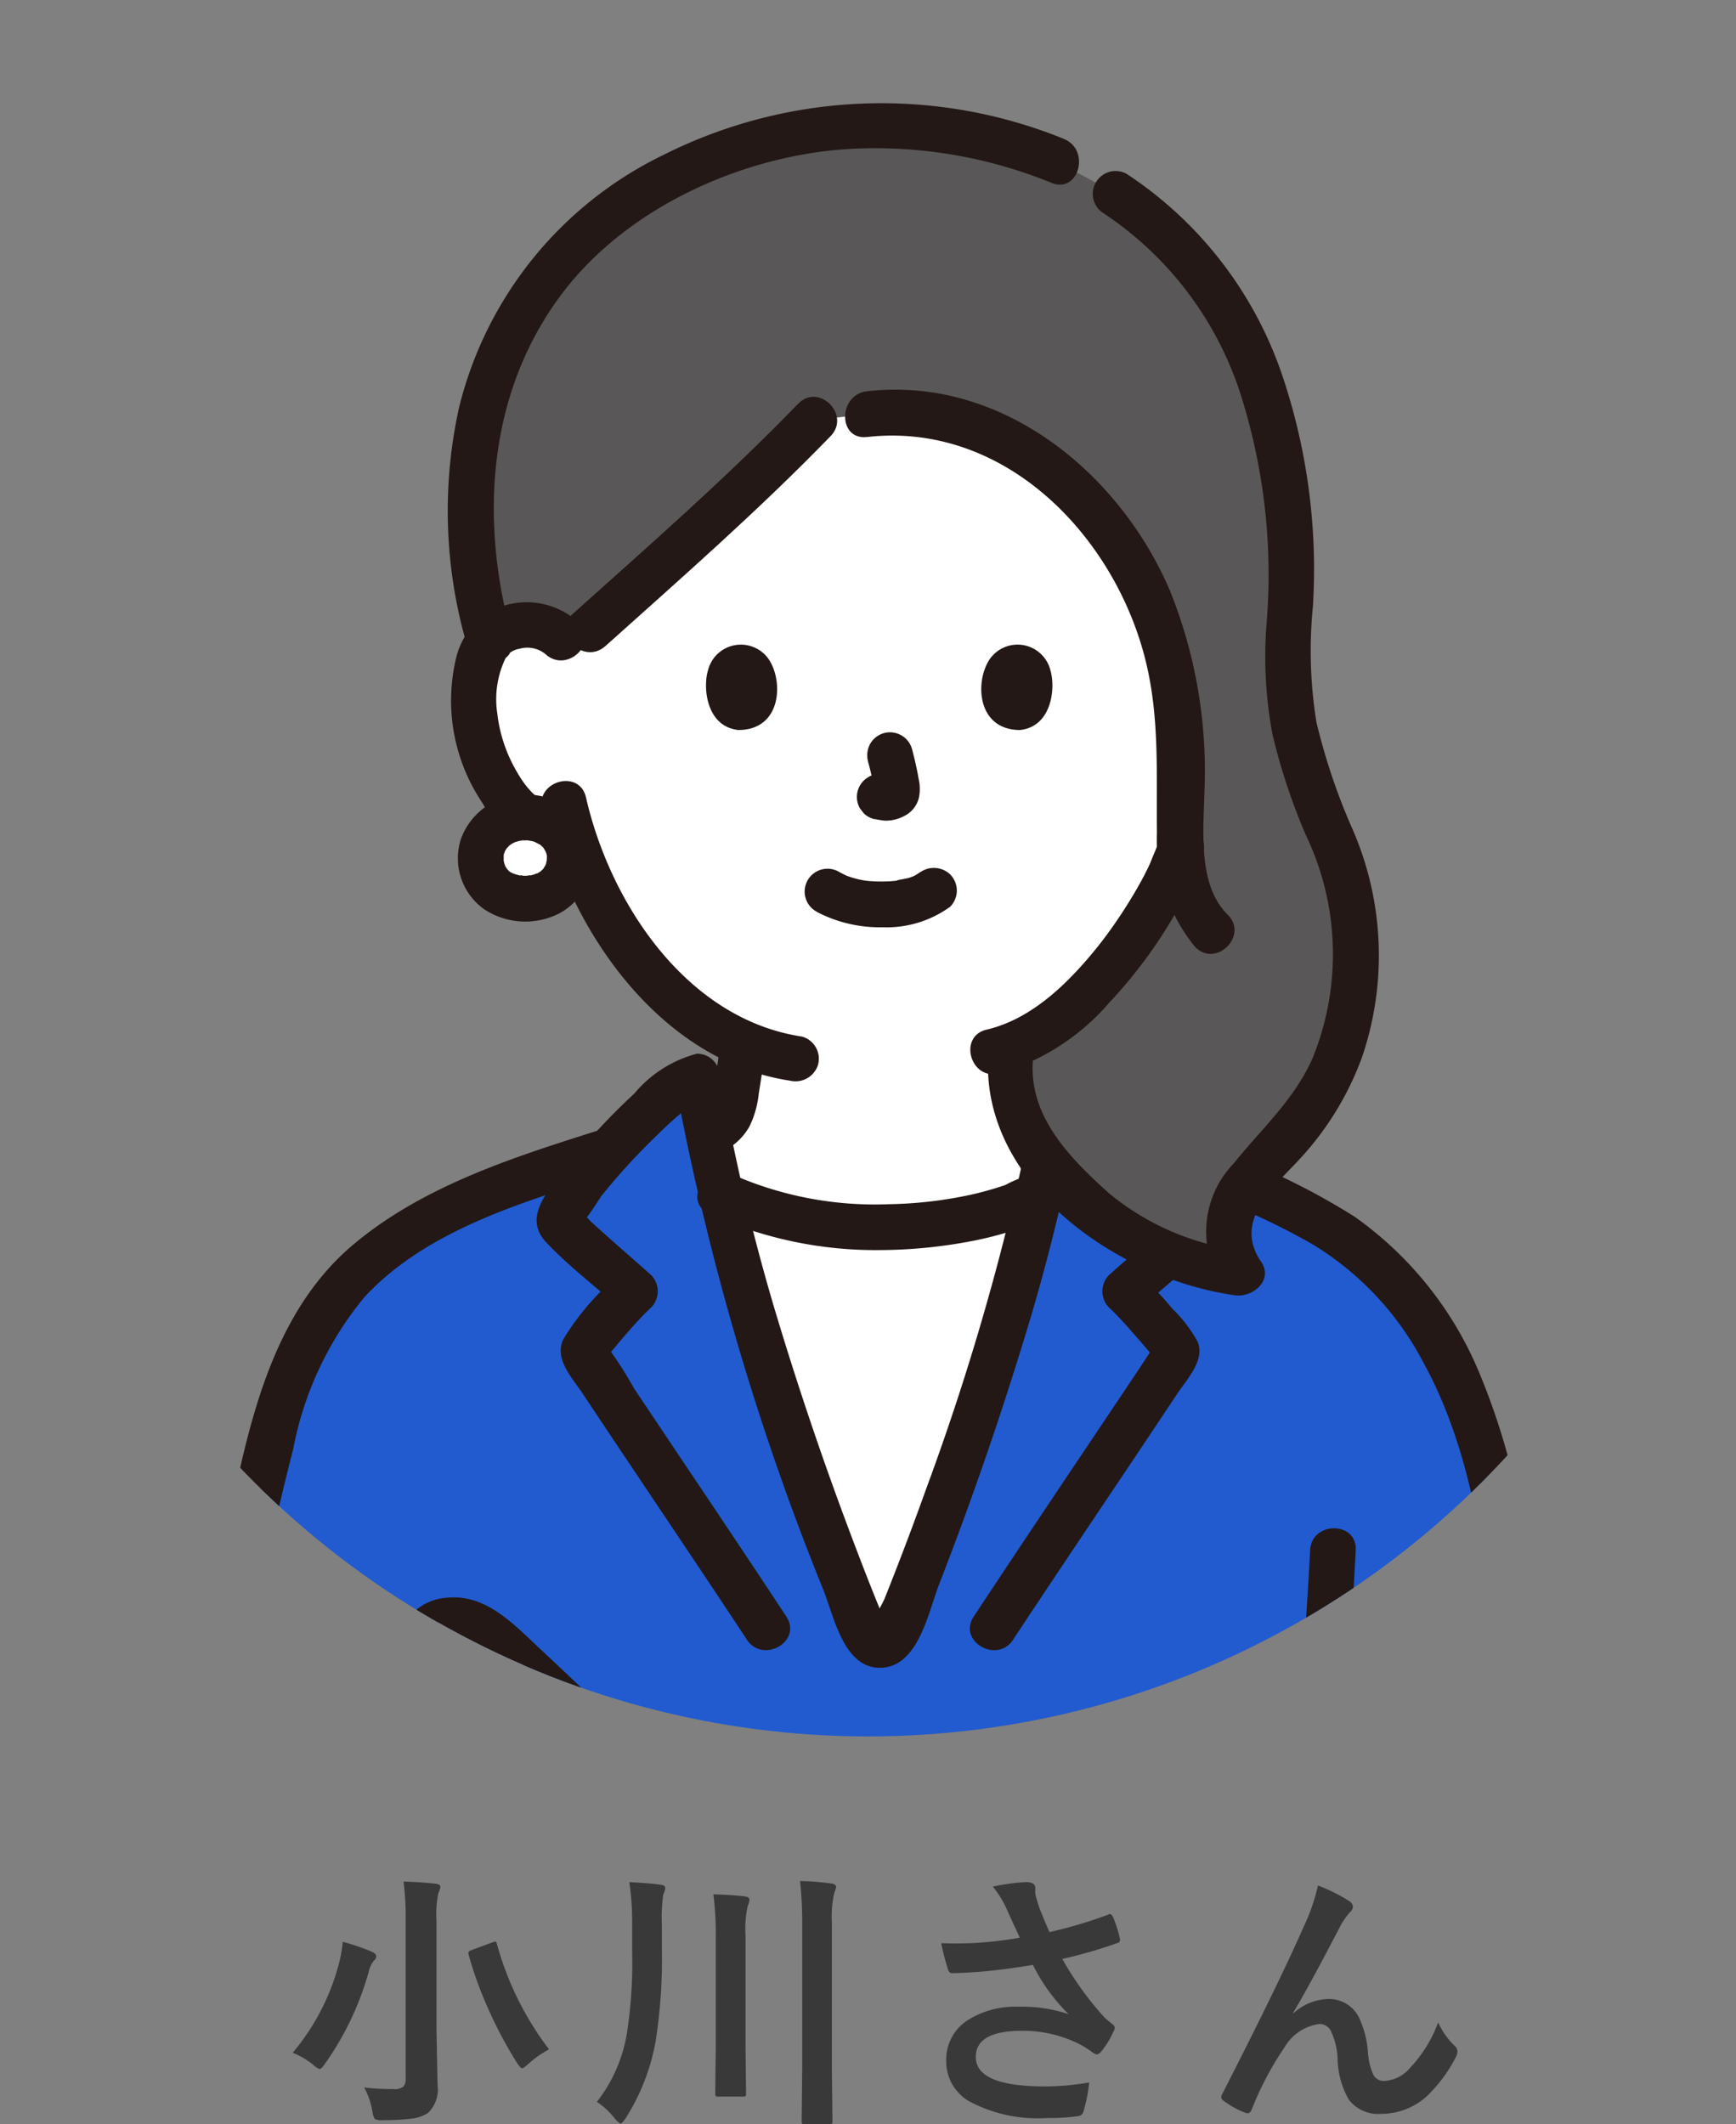
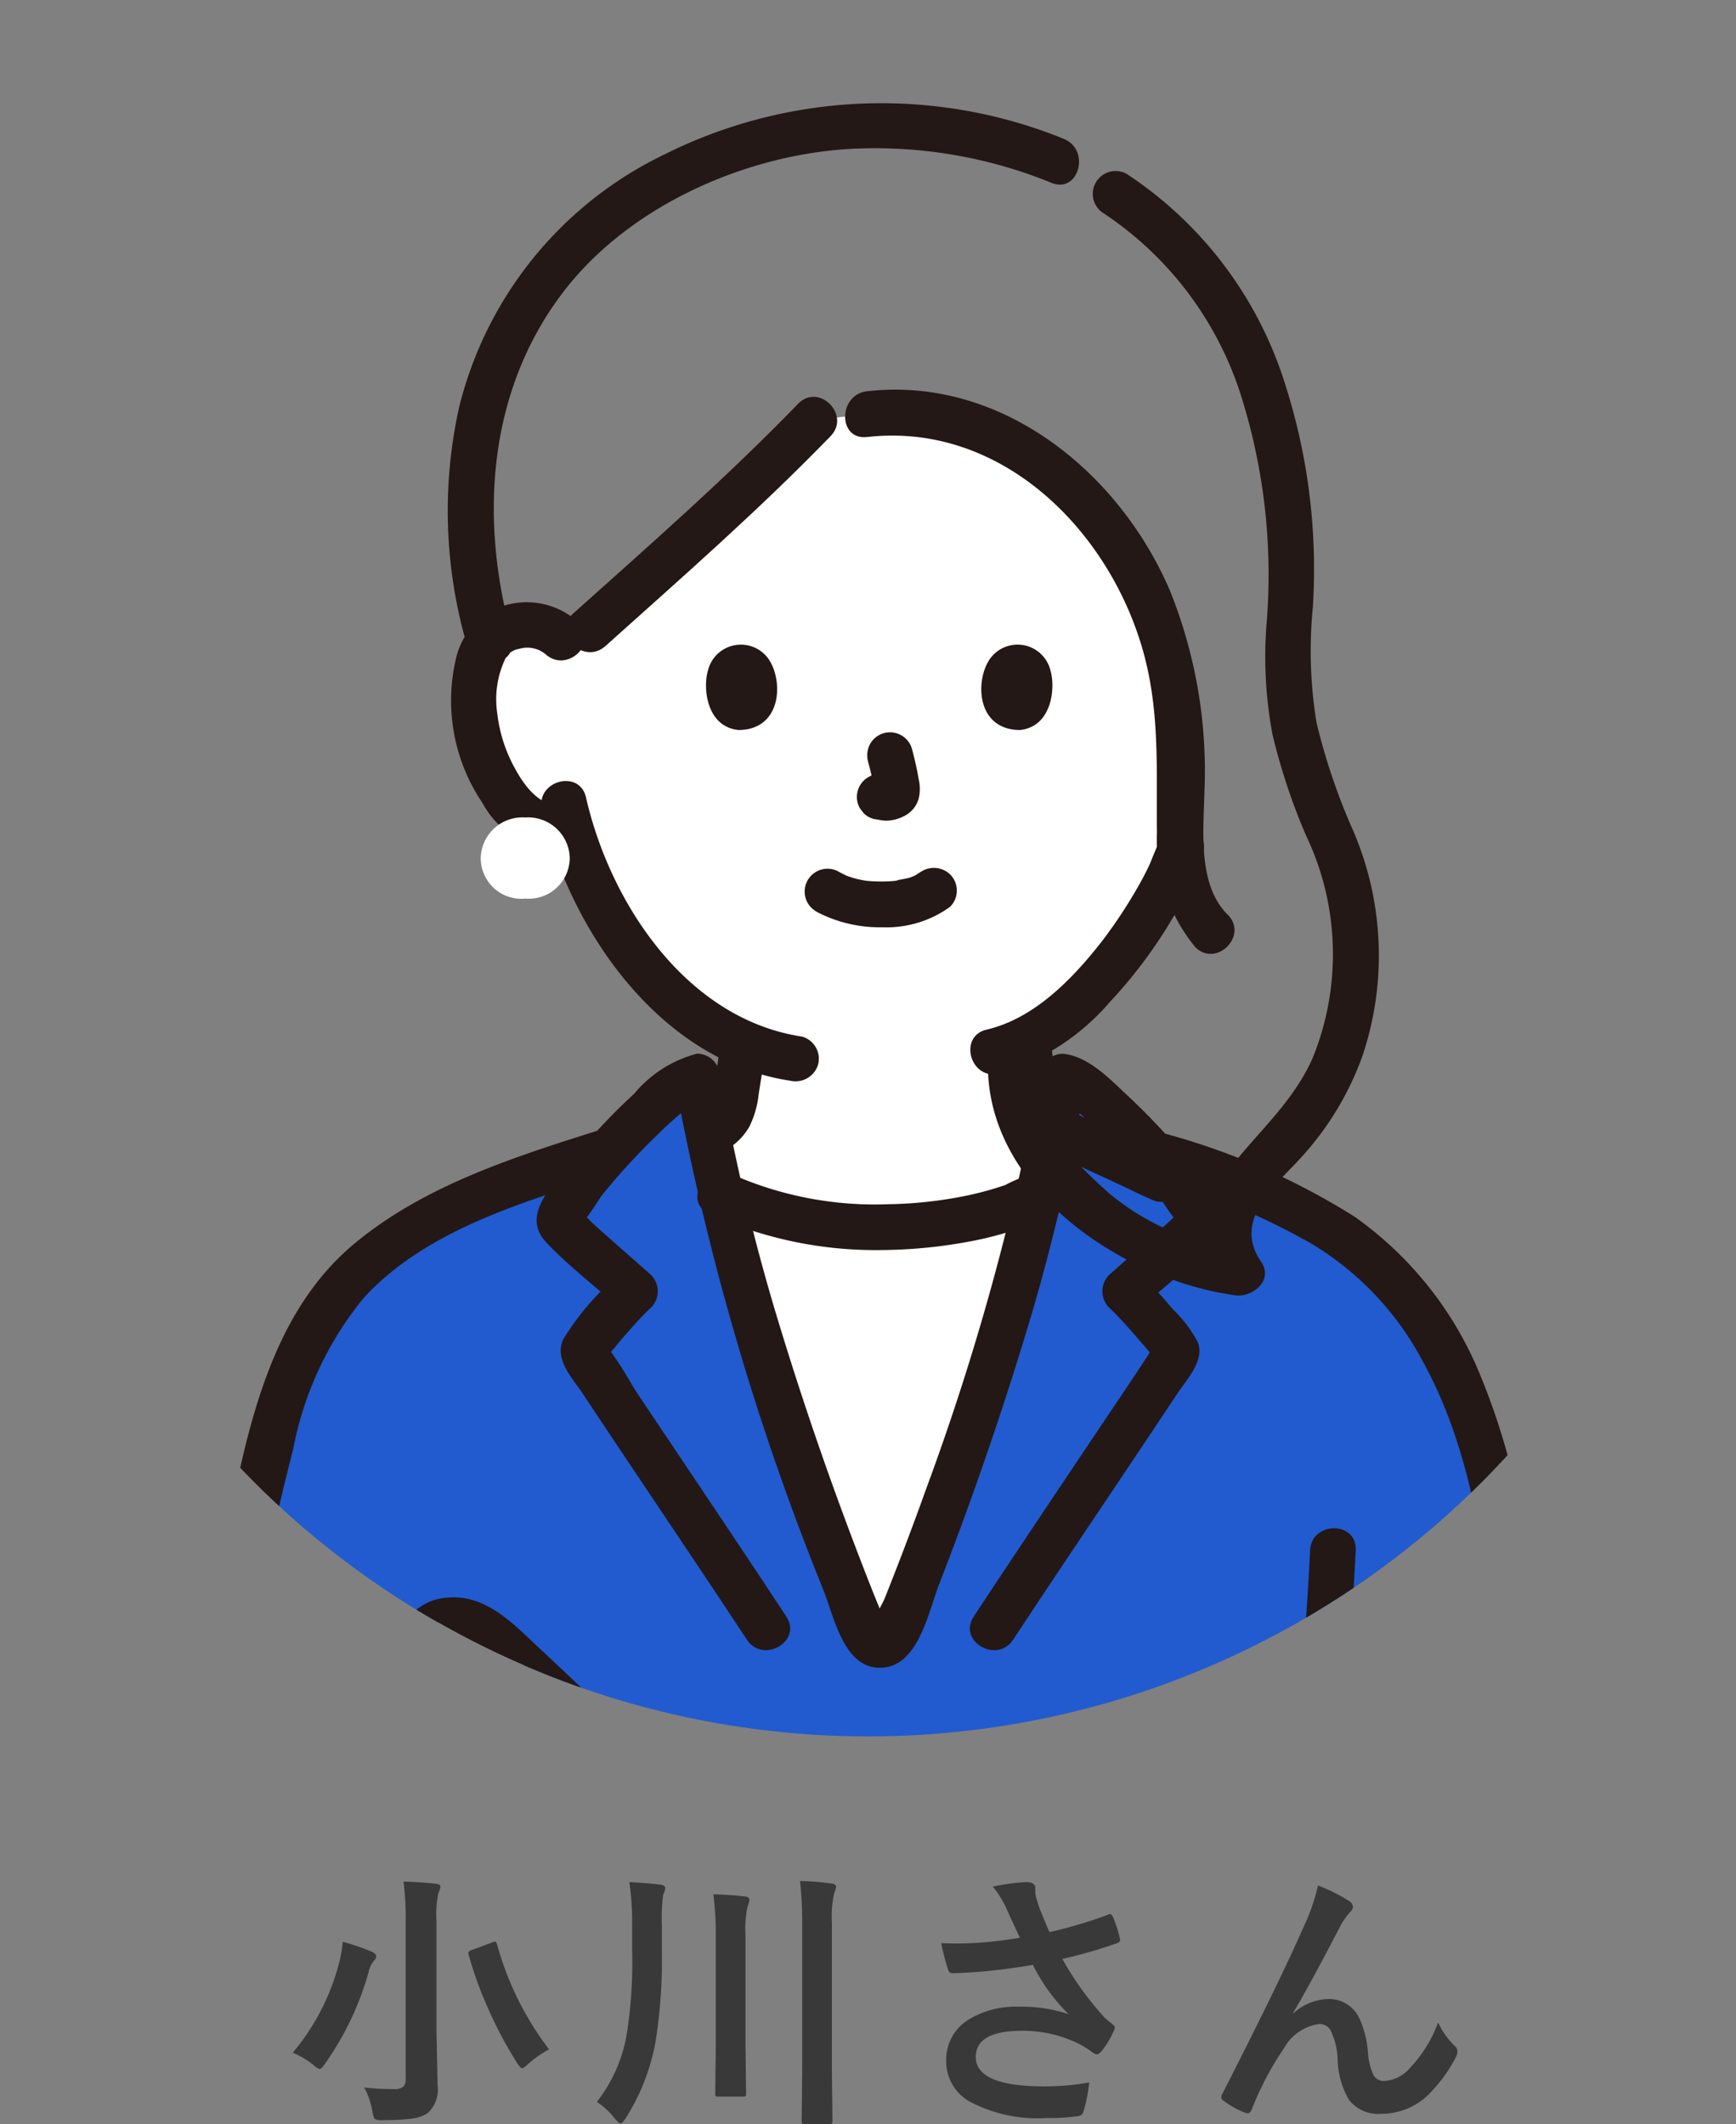
<svg xmlns="http://www.w3.org/2000/svg" width="75" height="91.745" viewBox="0 0 75 91.745">
  <rect x="0" y="0" width="75" height="91.745" fill="#808080" stroke="none" />
  <defs>
    <clipPath id="clip-path">
      <circle id="楕円形_45" data-name="楕円形 45" cx="37.5" cy="37.5" r="37.5" transform="translate(356 8651.69)" fill="#fff" stroke="#707070" stroke-width="1" />
    </clipPath>
    <clipPath id="clip-path-2">
      <rect id="長方形_782" data-name="長方形 782" width="58.722" height="205.729" fill="none" />
    </clipPath>
  </defs>
  <g id="ogawa" transform="translate(-203 -8762.999)">
    <path id="パス_29845" data-name="パス 29845" d="M-22.267-.838A10.61,10.61,0,0,0-21-.768a.611.611,0,0,0,.422-.105.492.492,0,0,0,.105-.363V-8.016a12.465,12.465,0,0,0-.094-1.717q.744.023,1.389.094.205.023.205.135a.816.816,0,0,1-.088.264,4.532,4.532,0,0,0-.082,1.2v4.717l.047,2.385A1.4,1.4,0,0,1-19.525.275a1.736,1.736,0,0,1-.709.234,9.973,9.973,0,0,1-1.23.064A.631.631,0,0,1-21.81.521a.814.814,0,0,1-.1-.316A3.254,3.254,0,0,0-22.267-.838Zm-3.088-1.5a9.865,9.865,0,0,0,1.969-3.744,5.52,5.52,0,0,0,.193-1.049,9.747,9.747,0,0,1,1.242.422q.205.094.205.193a.239.239,0,0,1-.094.193,1.149,1.149,0,0,0-.229.48A12.835,12.835,0,0,1-23.96-1.863q-.158.229-.229.229a.694.694,0,0,1-.264-.17A3.3,3.3,0,0,0-25.355-2.338Zm11.074-.146a4.452,4.452,0,0,0-.9.633q-.2.182-.264.182t-.217-.229a17.935,17.935,0,0,1-1.26-2.373,16.488,16.488,0,0,1-.832-2.3.494.494,0,0,1-.012-.088q0-.07.182-.129l.838-.311a.594.594,0,0,1,.141-.041q.047,0,.076.111A13.316,13.316,0,0,0-14.28-2.484Zm2.067,2.268A6.5,6.5,0,0,0-10.918-3.17a19.722,19.722,0,0,0,.229-3.516v-1.2a11.829,11.829,0,0,0-.123-1.822q.9.047,1.336.111.217.018.217.152a.913.913,0,0,1-.088.275,7.092,7.092,0,0,0-.059,1.3V-6.8a22.58,22.58,0,0,1-.275,4,9.239,9.239,0,0,1-1.295,3.3q-.146.217-.217.217-.053,0-.24-.205A3.237,3.237,0,0,0-12.213-.217Zm8.777-9.539a11.215,11.215,0,0,1,1.342.105q.217.023.217.158a1.568,1.568,0,0,1-.082.264,4.521,4.521,0,0,0-.1,1.271v6.352L-2.036.609q0,.1-.023.117a.2.2,0,0,1-.105.018H-3.237q-.094,0-.111-.023A.219.219,0,0,1-3.366.609l.023-2.2V-7.922A16.163,16.163,0,0,0-3.436-9.756Zm-3.744.574q.8.023,1.342.088.217.018.217.152a1.22,1.22,0,0,1-.082.293A4.607,4.607,0,0,0-5.791-7.4v4.822l.023,1.992q0,.1-.023.12a.223.223,0,0,1-.123.021H-6.969q-.094,0-.111-.023A.236.236,0,0,1-7.1-.586l.023-1.992V-7.365A13.388,13.388,0,0,0-7.18-9.182ZM6.061-7.307q-.4-.855-.568-1.236a4.555,4.555,0,0,0-.6-.973,9.518,9.518,0,0,1,1.424-.193q.41,0,.41.252v.17a.638.638,0,0,0,.018.164,5.96,5.96,0,0,0,.188.6q.293.732.41.973a19.723,19.723,0,0,0,2.508-.744.27.27,0,0,1,.105-.035q.059,0,.123.117a5.169,5.169,0,0,1,.3.926.263.263,0,0,1,.012.07.134.134,0,0,1-.105.135,20.755,20.755,0,0,1-2.391.691A13.753,13.753,0,0,0,9.729-3.85q.1.094.316.264.117.1.117.152a.414.414,0,0,1-.07.205,3.567,3.567,0,0,1-.469.779q-.135.182-.24.182a.4.4,0,0,1-.193-.094A5.153,5.153,0,0,0,8.7-2.678a5.43,5.43,0,0,0-2.543-.609q-2,0-2,1.131,0,1.271,2.977,1.271a11.152,11.152,0,0,0,1.922-.17A6.788,6.788,0,0,1,8.8.229.261.261,0,0,1,8.569.4,8.668,8.668,0,0,1,7.233.48,6.269,6.269,0,0,1,3.852-.252,1.992,1.992,0,0,1,2.879-2a2.018,2.018,0,0,1,.949-1.758,3.874,3.874,0,0,1,2.2-.568,6.273,6.273,0,0,1,2.139.322A7.939,7.939,0,0,1,6.623-6.135q-1.172.205-2.314.3-.814.059-1.178.059-.141,0-.193-.217a10.614,10.614,0,0,1-.275-1.078q.363.012.65.012.428,0,.85-.023A17.143,17.143,0,0,0,6.061-7.307ZM18.939-9.562a7.147,7.147,0,0,1,1.342.668.321.321,0,0,1,.17.252.355.355,0,0,1-.135.24,3.291,3.291,0,0,0-.369.516q-1.465,2.813-2.08,3.82l.012.023a2.317,2.317,0,0,1,1.465-.615,1.442,1.442,0,0,1,1.365.791,4.206,4.206,0,0,1,.387,1.477,2.882,2.882,0,0,0,.234,1,.506.506,0,0,0,.463.27,1.558,1.558,0,0,0,1.131-.574A5.631,5.631,0,0,0,24.13-3.65a3.317,3.317,0,0,0,.7,1,.335.335,0,0,1,.135.252.452.452,0,0,1-.047.205A6.236,6.236,0,0,1,23.884-.709,2.923,2.923,0,0,1,21.675.3a1.6,1.6,0,0,1-1.4-.609,3.674,3.674,0,0,1-.486-1.723,3.07,3.07,0,0,0-.3-1.266A.546.546,0,0,0,19-3.58a2.055,2.055,0,0,0-1.512,1.02A13.362,13.362,0,0,0,16.079.111q-.07.164-.17.164a.386.386,0,0,1-.117-.023,3.827,3.827,0,0,1-.926-.516.193.193,0,0,1-.105-.152.352.352,0,0,1,.059-.17q2.449-4.793,3.516-7.225A8.338,8.338,0,0,0,18.939-9.562Z" transform="translate(241 8854)" fill="#393939" />
    <g id="マスクグループ_897" data-name="マスクグループ 897" transform="translate(-153 111.309)" clip-path="url(#clip-path)">
      <g id="グループ_1463" data-name="グループ 1463" transform="translate(364.139 8656.15)">
        <g id="グループ_1164" data-name="グループ 1164" clip-path="url(#clip-path-2)">
          <path id="パス_8978" data-name="パス 8978" d="M30.6,17.519c-2.548,2.636-5.33,5.128-8.11,7.62q-.766.686-1.532,1.372l-.092.081-1.175.356a2.139,2.139,0,0,0-1.549-.567,1.987,1.987,0,0,0-1.786.992,5.945,5.945,0,0,0-.174,4.193,6.464,6.464,0,0,0,1.9,3.082,2.316,2.316,0,0,0,1.971.5,16.306,16.306,0,0,0,3.092,5.834,12.062,12.062,0,0,0,4.368,3.486c-.047.544-.123,1.061-.219,1.622-.168.928-.122,1.758-1.3,2.255.154.771.343,1.668.561,2.625a16.172,16.172,0,0,0,6.79,1.427,16.592,16.592,0,0,0,6.949-1.358c.113-.492.217-.97.311-1.422-.168-.21-.333-.434-.493-.676a6.39,6.39,0,0,1-.98-4.382c3.566-1.4,6.466-6.361,6.961-7.708a7.833,7.833,0,0,0,.343-.856c-.047-.432-.055-.719-.055-.719.3-4.517-.141-8.811-2.793-12.628-2.425-3.49-6.361-5.933-10.722-5.368Z" transform="translate(-3.553 -3.846)" fill="#fff" />
          <path id="パス_8979" data-name="パス 8979" d="M22.725,59.043c.43-.151.847-.366,1.261-.556q.951-.436,1.9-.877.745-.346,1.491-.691c.051-.023.1-.046.154-.071s.133-.058-.081.033c-.253.108-.033.017.032-.009.125-.05.25-.1.371-.159a2.672,2.672,0,0,0,1.189-1.1,4.218,4.218,0,0,0,.4-1.407c.112-.723.235-1.441.3-2.17a.991.991,0,0,0-.987-.987,1.012,1.012,0,0,0-.987.987,18.428,18.428,0,0,1-.439,2.608c-.03.122.1-.154.02-.057a.931.931,0,0,0-.065.115c-.11.195.089-.065-.033.044a1.07,1.07,0,0,0-.1.1c.106-.124.078-.05.013-.012-.048.029-.095.061-.144.089-.018.01-.224.113-.135.074s-.072.026-.072.026l-.239.1-.032.014-.148.068c-1.058.486-2.112.98-3.171,1.466q-.411.19-.824.376l-.262.117c-.22.1.247-.092.065-.029a.987.987,0,1,0,.525,1.9" transform="translate(-4.802 -11.419)" fill="#231815" />
          <path id="パス_8980" data-name="パス 8980" d="M39.187,74.4c1.021-2.8,2.059-5.915,3-9.058.449-1.505.85-3.109,1.187-4.575a16.634,16.634,0,0,1-6.95,1.355,16.333,16.333,0,0,1-6.791-1.418c.339,1.484.745,3.112,1.2,4.638A149.8,149.8,0,0,0,35.917,79.78a.638.638,0,0,0,1.176,0c.661-1.574,1.373-3.4,2.094-5.378" transform="translate(-6.627 -13.578)" fill="#fff" />
          <path id="パス_8981" data-name="パス 8981" d="M26.15,254.227c1.4-.973,2.629-1.827,3.025-2.074,2.537-1.584,2.254-3.741,2.2-5.219-.021-.567-.082-1.781-.195-2.88-.353.422-.7.856-.7.856a47.082,47.082,0,0,1-6.666,5.44,5.351,5.351,0,0,1-4.757.633c-1.465-.533-2.768-1.61-2.581-3.4,0,0,.064-.623.13-1.247l-.24.246c-1.646,1.687-3.457,3.347-5.1,4.985a5.669,5.669,0,0,0-1.87,4.028,3.454,3.454,0,0,0,1.637,2.584A6.636,6.636,0,0,0,14,259.222a11.236,11.236,0,0,0,7-1.436c.384-.221,2.969-2.036,5.156-3.559" transform="translate(-2.1 -54.588)" fill="#595757" />
          <path id="パス_8982" data-name="パス 8982" d="M34.97,200.7H33.882c-3.337.071-8.353.13-11.959.128.6,9.767,1.2,19.27,1.4,27.875a7.059,7.059,0,0,1-1.347,3.868,28.554,28.554,0,0,1-3.342,4.041c-.064.623-.13,1.248-.13,1.248-.186,1.792,1.117,2.869,2.581,3.4a5.352,5.352,0,0,0,4.757-.633,47.073,47.073,0,0,0,6.665-5.441s.26-.321.558-.679H34.81l.642.679a47.119,47.119,0,0,0,6.665,5.441,5.352,5.352,0,0,0,4.757.633c1.465-.533,2.767-1.61,2.581-3.4,0,0-.064-.623-.13-1.247a28.7,28.7,0,0,1-3.342-4.042,7.052,7.052,0,0,1-1.346-3.868c.2-8.678.81-18.27,1.414-28.124-3.627.1-6.962.118-11.082.121" transform="translate(-4.135 -44.863)" fill="#fff" />
          <path id="パス_8983" data-name="パス 8983" d="M44.393,254.277c-1.4-.973-2.63-1.827-3.025-2.074-2.538-1.584-2.254-3.741-2.2-5.219a26.729,26.729,0,0,1,.258-2.7l.642.68a47.113,47.113,0,0,0,6.665,5.44,5.352,5.352,0,0,0,4.757.633c1.464-.533,2.768-1.61,2.581-3.4,0,0-.064-.623-.13-1.247l.24.246c1.645,1.687,3.456,3.347,5.1,4.985a5.67,5.67,0,0,1,1.871,4.028,3.458,3.458,0,0,1-1.637,2.584,6.639,6.639,0,0,1-2.973,1.047,11.239,11.239,0,0,1-7-1.436c-.384-.221-2.969-2.036-5.156-3.559" transform="translate(-8.753 -54.639)" fill="#595757" />
          <path id="パス_8984" data-name="パス 8984" d="M44.595,253.145c-.884-.616-1.765-1.239-2.661-1.837a4.391,4.391,0,0,1-1.846-1.872c-.616-1.486-.222-3.65,0-5.175l-1.65.436a38.99,38.99,0,0,0,3.577,3.327,20.149,20.149,0,0,0,5.278,3.618,6.228,6.228,0,0,0,5.663-.686c1.768-1.23,1.886-2.884,1.682-4.853l-1.685.7c1.84,1.886,3.9,3.6,5.654,5.562a4.008,4.008,0,0,1,1.222,3.3c-.317,1.25-1.765,1.931-2.9,2.206-4.871,1.184-8.644-2.153-12.333-4.725-1.044-.728-2.032.982-1,1.7A39.793,39.793,0,0,0,49.935,259a11.165,11.165,0,0,0,8.959.266,5.235,5.235,0,0,0,2.747-2.81,5.126,5.126,0,0,0-.669-4.19,17.248,17.248,0,0,0-3.06-3.358c-1.2-1.156-2.4-2.31-3.567-3.5-.554-.568-1.775-.179-1.685.7a5.948,5.948,0,0,1,.082,2.074,2.517,2.517,0,0,1-1.449,1.466,4.683,4.683,0,0,1-4.851-.71A41.316,41.316,0,0,1,39.83,243.3a.994.994,0,0,0-1.65.436c-.286,2.009-.71,4.491.092,6.437.9,2.189,3.479,3.388,5.327,4.675,1.044.727,2.032-.982,1-1.7" transform="translate(-8.457 -54.358)" fill="#231815" />
          <path id="パス_8985" data-name="パス 8985" d="M52.585,194.641c-.387,6.452-.807,12.9-1.15,19.356-.16,3.021-.3,6.044-.41,9.068-.091,2.543-.406,5.04.717,7.408a17.241,17.241,0,0,0,2.633,3.65c1.189,1.377,2.488,2.653,3.795,3.917.913.883,2.31-.51,1.4-1.4a57.592,57.592,0,0,1-4.021-4.182,10.845,10.845,0,0,1-2.517-4.208,16.84,16.84,0,0,1-.054-4.5q.094-2.808.227-5.613c.364-7.839.887-15.669,1.356-23.5.076-1.269-1.9-1.264-1.973,0" transform="translate(-11.388 -43.324)" fill="#231815" />
-           <path id="パス_8986" data-name="パス 8986" d="M37.173,200.925v29.141a.987.987,0,0,0,1.973,0V200.925a.987.987,0,0,0-1.973,0" transform="translate(-8.315 -44.729)" fill="#231815" />
+           <path id="パス_8986" data-name="パス 8986" d="M37.173,200.925v29.141V200.925a.987.987,0,0,0-1.973,0" transform="translate(-8.315 -44.729)" fill="#231815" />
          <path id="パス_8987" data-name="パス 8987" d="M26.364,254.789c1.848-1.288,4.425-2.486,5.327-4.675.786-1.908.382-4.363.189-6.351-.074-.755-1.083-1.421-1.685-.7a32.7,32.7,0,0,1-6.676,5.808,4.722,4.722,0,0,1-4.735.768,2.679,2.679,0,0,1-1.525-1.407,5.247,5.247,0,0,1,.043-2.192c.091-.875-1.126-1.27-1.685-.7-1.164,1.193-2.365,2.347-3.567,3.5a17.062,17.062,0,0,0-3.06,3.358,5.153,5.153,0,0,0-.669,4.19,5.21,5.21,0,0,0,2.747,2.81,11.163,11.163,0,0,0,8.958-.266,39.769,39.769,0,0,0,6.337-4.152c1.035-.721.049-2.433-1-1.7-3.7,2.579-7.452,5.895-12.333,4.725a3.824,3.824,0,0,1-2.846-2.06c-.4-1.142.353-2.486,1.069-3.334,1.723-2.041,3.889-3.761,5.756-5.675l-1.685-.7c-.2,1.911-.113,3.549,1.579,4.78a6.237,6.237,0,0,0,5.766.759,19.564,19.564,0,0,0,5.159-3.521,27.077,27.077,0,0,0,3.758-3.6l-1.685-.7c.1,1.047.163,2.094.207,3.143a6.239,6.239,0,0,1-.164,2.258,3.938,3.938,0,0,1-1.775,1.989c-.946.628-1.874,1.283-2.806,1.932-1.035.721-.05,2.432,1,1.7" transform="translate(-1.815 -54.298)" fill="#231815" />
          <path id="パス_8988" data-name="パス 8988" d="M19.752,194.641c.47,7.833.992,15.663,1.357,23.5q.129,2.805.227,5.613a16.807,16.807,0,0,1-.054,4.5,10.836,10.836,0,0,1-2.517,4.208,57.431,57.431,0,0,1-4.021,4.182c-.914.885.482,2.279,1.4,1.4a45.325,45.325,0,0,0,5.865-6.621c1.533-2.206,1.4-4.586,1.321-7.148-.2-6.143-.547-12.281-.917-18.416q-.339-5.608-.684-11.215c-.075-1.262-2.05-1.271-1.973,0" transform="translate(-3.231 -43.324)" fill="#231815" />
-           <path id="パス_8989" data-name="パス 8989" d="M49.717,122.716c2.372,6.812,2.012,14.232,1.6,21.434-1.221,21.417-2.155,47.888-3.773,69.332a.491.491,0,0,1-.35.437,25.766,25.766,0,0,1-14.121.053,25.758,25.758,0,0,1-14.114-.052.493.493,0,0,1-.35-.442c-1.523-22.419-3-46.961-3.774-69.328-.249-7.209-.77-14.621,1.6-21.434l3.028-3.936H47.985Z" transform="translate(-3.267 -26.568)" fill="#fff" />
          <path id="パス_8990" data-name="パス 8990" d="M15.2,123.316c-2.2,6.468-1.948,13.367-1.7,20.1.263,7.03.536,14.06.881,21.087.707,14.386,1.6,28.762,2.566,43.133a53.012,53.012,0,0,0,.4,5.85c.287,1.579,2.517,1.679,3.8,1.9a27.323,27.323,0,0,0,10.743-.275c1.237-.285.713-2.188-.525-1.9a24.839,24.839,0,0,1-9.194.356c-.772-.115-1.539-.268-2.295-.457-.111-.028-.668-.195-.6-.118-.182-.206-.082-1.2-.1-1.473q-.169-2.5-.335-4.992-.68-10.194-1.3-20.393c-.814-13.514-1.522-27.036-2-40.567-.254-7.257-.835-14.728,1.547-21.722.411-1.2-1.494-1.722-1.9-.525" transform="translate(-2.985 -27.431)" fill="#231815" />
          <path id="パス_8991" data-name="パス 8991" d="M36.927,146.853q0,14.839.053,29.678.041,17.295.085,34.59.012,4.953.019,9.906a.987.987,0,0,0,1.973,0c0-7.912-.033-15.824-.054-23.735q-.044-18.133-.084-36.266-.014-7.087-.019-14.173a.987.987,0,0,0-1.973,0" transform="translate(-8.26 -32.634)" fill="#231815" />
          <path id="パス_8992" data-name="パス 8992" d="M54.14,123.841c2.229,6.534,2,13.486,1.617,20.285q-.538,9.662-1.013,19.327c-.665,13.475-1.286,26.953-2.15,40.418q-.172,2.69-.361,5.379-.092,1.319-.189,2.639c-.018.246-.029,1.053-.067,1.095s-.925.2-1.1.236a24.784,24.784,0,0,1-11.008-.013c-1.236-.285-1.763,1.617-.524,1.9a27.26,27.26,0,0,0,9.91.4c.831-.116,1.655-.269,2.469-.467a3.181,3.181,0,0,0,1.841-.8,3.519,3.519,0,0,0,.429-2.03q.1-1.317.19-2.635c.484-6.881.886-13.767,1.255-20.653.75-13.984,1.354-27.976,2.131-41.958.439-7.894,1.072-16.036-1.527-23.654-.408-1.195-2.314-.682-1.9.525" transform="translate(-8.642 -27.431)" fill="#231815" />
          <path id="パス_8993" data-name="パス 8993" d="M11.041,60.19a43.793,43.793,0,0,1,7.448-2.848c1.489-1.63,3.233-3.2,3.743-3.2a96.316,96.316,0,0,0,2.229,9.734A149.853,149.853,0,0,0,29.55,78.312a.637.637,0,0,0,1.176,0,150.066,150.066,0,0,0,5.089-14.436,96.541,96.541,0,0,0,2.229-9.734c.528,0,2.373,1.677,3.893,3.365a31.241,31.241,0,0,1,7.115,2.912,12.5,12.5,0,0,1,3.219,2.52,16.862,16.862,0,0,1,2.327,3.4c1.943,3.722,2.469,7.9,2.933,12.037a77.587,77.587,0,0,1,.353,12.279,15.708,15.708,0,0,1-1.9,7.679c-1.082,1.964-4.215,3.817-7.016,4.194.086,1.237.172,2.4.263,3.351.405,3.951.711,7.228.938,10.3a.529.529,0,0,1-.474.568c-2.916.227-8.323.563-11.155.094a8.624,8.624,0,0,1-4.583-1.781,8.17,8.17,0,0,1-2.645-3.923,43.305,43.305,0,0,1-.873-4.278c-.03-.172-.168-.33-.306-.321-.138-.009-.276.148-.306.321a42.5,42.5,0,0,1-.878,4.278,8.127,8.127,0,0,1-2.64,3.923,8.642,8.642,0,0,1-4.583,1.781c-2.832.469-8.239.134-11.155-.094a.525.525,0,0,1-.474-.568c.227-3.073.533-6.35.932-10.3.061-.646.122-1.389.182-2.188-2.126-.137-5.079-.748-6.621-2.355a11.357,11.357,0,0,1-2.98-6.09,48.786,48.786,0,0,1-.35-9.96c.335-6.6,1.4-11.115,3.233-17.795a12.2,12.2,0,0,1,4.327-5.955,19.7,19.7,0,0,1,2.213-1.346" transform="translate(-0.26 -12.11)" fill="#215bcf" />
-           <path id="パス_8994" data-name="パス 8994" d="M50.274,116.044c.212,3.043.545,6.075.821,9.113q.185,2.029.342,4.06a1.516,1.516,0,0,0,.034.448c.193.311.276-.309.311-.254a3.389,3.389,0,0,0-.684.05q-.838.061-1.678.109a53.084,53.084,0,0,1-7.346.062c-2.462-.2-4.713-.855-6.308-2.843a7.428,7.428,0,0,1-1.39-3.011c-.151-.646-.283-1.3-.407-1.947a5.549,5.549,0,0,0-.49-2.065,1.245,1.245,0,0,0-1.426-.5,1.508,1.508,0,0,0-.936,1.32c-.254,1.26-.425,2.541-.779,3.78a6.942,6.942,0,0,1-5.062,4.851,25.96,25.96,0,0,1-6.943.475c-1.359-.037-2.717-.11-4.074-.2a4.72,4.72,0,0,0-.84-.06c-.268.033-.436-.207-.184.176.265.4.167-.026.183-.246q.082-1.069.172-2.136c.282-3.348.665-6.687.92-10.036.1-1.267-1.877-1.261-1.973,0-.244,3.193-.606,6.376-.88,9.567q-.092,1.077-.176,2.155a2.671,2.671,0,0,0,.189,1.78c.637.927,2.116.744,3.106.807a57.037,57.037,0,0,0,7.9.113,11.162,11.162,0,0,0,6.874-2.433A9.3,9.3,0,0,0,32.1,125.33a14.39,14.39,0,0,0,.436-1.692q.137-.639.259-1.282a7.1,7.1,0,0,0,.133-1.331h-1c-.029-.014.254,1.966.294,2.16.122.595.241,1.2.411,1.779a9.092,9.092,0,0,0,1.935,3.462c1.823,2.06,4.245,2.822,6.909,3.124a47.191,47.191,0,0,0,8.072-.014c.963-.057,2.546.12,3.331-.515,1-.812.456-2.686.363-3.791-.314-3.731-.744-7.451-1-11.186-.088-1.26-2.062-1.269-1.973,0" transform="translate(-2.554 -25.744)" fill="#231815" />
          <path id="パス_8995" data-name="パス 8995" d="M55.4,92.09a6.712,6.712,0,0,0-1.319-.144,19,19,0,0,0-5.562.951,29.891,29.891,0,0,0-4.432,1.519c.616,2.076,1.557,5.65,2.272,8.507.244.032.383.052.383.052a41.585,41.585,0,0,0,8.477-.3,6.176,6.176,0,0,0,2.146-1.286l.293-.264c.286-2.088.6-5.024.887-8.039l-.306-.112A20.67,20.67,0,0,0,55.4,92.09" transform="translate(-9.86 -20.566)" fill="#fff" />
          <path id="パス_8996" data-name="パス 8996" d="M21.943,91.11c-2.066-2.034-4.712-4.578-6.332-6.013a2.8,2.8,0,0,0-1.484-.7,1.626,1.626,0,0,0-1.315.4,1.353,1.353,0,0,0-.2,1.5,2.434,2.434,0,0,0,.354.531l-.351-.036a1.416,1.416,0,0,0-1.262.416,1.107,1.107,0,0,0-.172,1.17,4.3,4.3,0,0,0,.952,1.248c.307.307.612.62.916.933l-.41-.03a1.371,1.371,0,0,0-1.351.337,1.289,1.289,0,0,0-.185,1.123,3.057,3.057,0,0,0,.556.9c.689.886,1.227,1.616,1.866,2.415l.234.293c1.756-.338,6.242-1.133,10.824-1.94l-.838-.756c-.5-.5-1.116-1.117-1.8-1.789" transform="translate(-2.47 -18.876)" fill="#fff" />
          <path id="パス_8997" data-name="パス 8997" d="M46.958,106.371a30.653,30.653,0,0,0,6.579-.023,18.244,18.244,0,0,0,2.423-.278,6.154,6.154,0,0,0,2.581-1.539c.95-.848-.449-2.239-1.4-1.4a3.983,3.983,0,0,1-1.787,1.046c-.06.012-.12.019-.18.03-.227.04.074-.008-.033,0-.165.021-.33.04-.495.057-.454.048-.909.087-1.364.121-1.043.078-2.088.13-3.135.149-.521.009-1.043.011-1.564-.006-.229-.007-.459-.017-.687-.033l-.259-.021c-.044,0-.38-.044-.16-.014a1.021,1.021,0,0,0-1.214.689,1,1,0,0,0,.689,1.214" transform="translate(-10.342 -23.01)" fill="#231815" />
          <path id="パス_8998" data-name="パス 8998" d="M44.709,94.845a34.226,34.226,0,0,1,6.215-1.886,11.406,11.406,0,0,1,3.538-.279,15.02,15.02,0,0,1,3.32.961c1.2.428,1.714-1.479.525-1.9a16.992,16.992,0,0,0-3.583-1,13.131,13.131,0,0,0-4.108.276,35.663,35.663,0,0,0-6.9,2.129.994.994,0,0,0-.353,1.35,1.011,1.011,0,0,0,1.349.354" transform="translate(-9.671 -20.281)" fill="#231815" />
          <path id="パス_8999" data-name="パス 8999" d="M24.567,91.919q-3.315-3.34-6.759-6.553c-1.131-1.05-2.342-2.4-4.039-2.223a2.285,2.285,0,0,0-2.1,1.8,2.893,2.893,0,0,0,1.01,2.612c1.472,1.484,2.99,2.929,4.492,4.384.912.885,2.31-.509,1.4-1.4q-1.665-1.615-3.315-3.247A9.464,9.464,0,0,1,13.7,85.721c-.334-.548.21-.714.674-.572a3.7,3.7,0,0,1,1.317.946q.7.639,1.392,1.291,1.535,1.444,3.042,2.916,1.536,1.5,3.048,3.013a.988.988,0,0,0,1.4-1.4" transform="translate(-2.599 -18.593)" fill="#231815" />
          <path id="パス_9000" data-name="パス 9000" d="M12.339,86.211a2.283,2.283,0,0,0-2.295,1.2,2.578,2.578,0,0,0,.662,2.836c.564.668,1.223,1.269,1.834,1.9s1.251,1.265,1.914,1.86a.986.986,0,1,0,1.4-1.4c-1.066-.957-2.043-2.006-3.049-3.024-.237-.241-.477-.477-.7-.732-.019-.022-.1-.128-.041-.047-.05-.068-.1-.138-.141-.21a1.741,1.741,0,0,1-.12-.217c.04.1-.007-.029-.01-.061.019.189.026-.13.005,0s.015-.213-.009.014c.007-.069.071-.1-.011-.012.019-.022.173-.147.07-.074s.058-.026.077-.037c.078-.044-.1.02.064-.019.061-.015.137-.02.033-.013a1.634,1.634,0,0,1,.32.017.988.988,0,0,0,.987-.987,1.018,1.018,0,0,0-.987-.987" transform="translate(-2.201 -19.279)" fill="#231815" />
          <path id="パス_9001" data-name="パス 9001" d="M12.348,91.022a2.3,2.3,0,0,0-2.048.626,2.2,2.2,0,0,0-.4,2.2A4.528,4.528,0,0,0,10.619,95l.164.211c-.1-.133.039.05.066.085l.314.411c.453.594.906,1.189,1.373,1.772a.988.988,0,0,0,1.4,0,1.016,1.016,0,0,0,0-1.4q-.26-.326-.515-.655l-.046-.059-.1-.13-.251-.328c-.174-.227-.347-.455-.522-.682q-.187-.245-.377-.488c-.012-.016-.191-.254-.054-.068-.04-.054-.082-.109-.121-.165s-.077-.112-.112-.17c-.013-.023-.127-.219-.062-.1s-.019-.066-.026-.087c-.057-.162,0,.172,0,.052,0-.053,0-.108,0-.161,0-.182-.041.148-.009.034a.829.829,0,0,0,.04-.157l-.054.12a.711.711,0,0,1,.042-.08c.091-.052-.184.183-.022.032.134-.125-.117.073-.021.009.169-.112-.008.026-.043,0a.65.65,0,0,0,.148-.044c.1-.045-.22,0-.043,0,.056,0,.111,0,.167,0a3.786,3.786,0,0,1,.4.035.988.988,0,0,0,.987-.987,1.018,1.018,0,0,0-.987-.987" transform="translate(-2.185 -20.353)" fill="#231815" />
          <path id="パス_9002" data-name="パス 9002" d="M61.861,80.233c-.181,3.561-.489,7.118-.83,10.667-.293,3.056-.538,6.154-1.112,9.173-.235,1.241,1.666,1.772,1.9.524.589-3.1.852-6.287,1.156-9.429.352-3.638.67-7.283.856-10.935.064-1.269-1.909-1.266-1.973,0" transform="translate(-13.398 -17.733)" fill="#231815" />
          <path id="パス_9003" data-name="パス 9003" d="M17.963,57.03c-3.75,1.186-7.685,2.4-10.768,4.951C3.4,65.121,2.494,70.348,1.56,74.913A85,85,0,0,0,.046,89.171C-.1,93.609-.109,99.232,3.589,102.379c3.241,2.758,8.341,2.346,12.235,1.82a119.642,119.642,0,0,0,14.8-3.086q1.8-.481,3.6-1c.941-.274,2.416-.433,3.15-1.123s.438-1.6.248-2.431q-.313-1.388-.63-2.775c-.463-2.03-.929-4.059-1.431-6.08a4.843,4.843,0,0,0-.862-2.358c-.623-.593-1.371-.415-2.128-.279q-10.888,1.951-21.779,3.89c-1.248.221-.719,2.123.525,1.9q8.956-1.587,17.908-3.2l3.871-.693a1.541,1.541,0,0,0,.418-.075l.065-.012q.284-.035-.3-.127c-.072.14.216.832.263,1.019.229.907.447,1.817.662,2.726.439,1.855.862,3.715,1.284,5.574q.126.557.252,1.113a2.139,2.139,0,0,0,.09.4c.015.063.029.126.043.189q.207-.418-.235-.145a6.126,6.126,0,0,0-1.487.445q-.765.225-1.531.443c-4.475,1.269-9.005,2.376-13.585,3.193-3.951.7-8.134,1.483-12.059.248-4.526-1.425-4.93-6.579-4.982-10.611a77.083,77.083,0,0,1,.932-12.964c.4-2.526.963-5.023,1.6-7.5A14.586,14.586,0,0,1,7.6,64.315c2.765-2.992,7.145-4.2,10.89-5.382,1.206-.381.691-2.287-.525-1.9" transform="translate(0 -12.745)" fill="#231815" />
          <path id="パス_9004" data-name="パス 9004" d="M48.9,59.132a30.158,30.158,0,0,1,7.165,2.947,13.012,13.012,0,0,1,4.753,5.045c2.431,4.4,2.894,9.828,3.233,14.753a78,78,0,0,1,.114,8.37,18.788,18.788,0,0,1-1.02,6.266,7.813,7.813,0,0,1-4.181,4.392,17.072,17.072,0,0,1-6.952,1.175c-2.759.083-5.517-.062-8.271-.212-3.007-.163-6.018-.366-9-.769-1.242-.168-1.779,1.734-.525,1.9a116.7,116.7,0,0,0,16.761,1.072c4.611-.05,10.473-.485,13.1-4.965a15.536,15.536,0,0,0,1.916-6.453,64.162,64.162,0,0,0,.154-8.5,84.018,84.018,0,0,0-.812-8.644,29.821,29.821,0,0,0-2.053-7.839,15.548,15.548,0,0,0-5.416-6.794,30.234,30.234,0,0,0-8.44-3.65.988.988,0,0,0-.525,1.9" transform="translate(-7.493 -12.791)" fill="#231815" />
          <path id="パス_9005" data-name="パス 9005" d="M30.17,77.19c-2.175-3.3-4.386-6.572-6.581-9.857a17.579,17.579,0,0,0-1.348-2.063c.071-.014-.117.805.1.783.036,0,.145-.186.173-.215.213-.218.4-.474.6-.7.39-.444.781-.9,1.213-1.3a1,1,0,0,0,0-1.4c-.872-.779-1.761-1.539-2.622-2.329a3.835,3.835,0,0,0-.471-.443c-.047-.03-.1-.139-.148-.152q-.034,1.3.2.816c.02-.04.041-.078.064-.117a13.017,13.017,0,0,0,.8-1.156,27.838,27.838,0,0,1,2.473-2.7,16.272,16.272,0,0,1,1.236-1.111c.141-.112.309-.2.444-.32.165-.143.344-.116.012-.084l-.952-.724a113.507,113.507,0,0,0,6.421,21.958c.46,1.171.894,3.433,2.539,3.32,1.567-.108,1.987-2.427,2.45-3.614,1.48-3.8,2.8-7.662,3.967-11.565a86.806,86.806,0,0,0,2.338-10.1l-.952.724c-.258-.025-.207-.093-.039.051.129.112.293.195.43.3a15.053,15.053,0,0,1,1.223,1.088,27.8,27.8,0,0,1,2.55,2.771,10.319,10.319,0,0,0,.767,1.1c.193.183.056.613.21-.2.179-.942.148-.4-.024-.327-.148.06-.327.313-.445.422-.881.814-1.795,1.592-2.689,2.392a1,1,0,0,0,0,1.4c.406.38.773.8,1.14,1.219.208.236.415.473.616.717.266.325.279.554.307-.065.036-.776-.163-.131-.382.2-.311.477-.629.951-.946,1.425-2.2,3.285-4.406,6.559-6.581,9.857-.7,1.064,1.007,2.053,1.7,1,2.343-3.552,4.735-7.073,7.088-10.619.409-.616,1.217-1.458.888-2.25A5.92,5.92,0,0,0,46.855,63.9,19.076,19.076,0,0,0,45.5,62.437v1.4c1.027-.918,2.135-1.78,3.092-2.771.986-1.021.12-2.061-.588-2.986a28.268,28.268,0,0,0-3.1-3.4c-.76-.711-1.687-1.695-2.78-1.8a.985.985,0,0,0-.952.724,108.6,108.6,0,0,1-4.951,18.037q-.862,2.407-1.811,4.781c-.1.244-.408.694-.39.956a.2.2,0,1,0,.4,0c.009-.158-.161-.389-.222-.541q-.472-1.155-.916-2.323Q31.3,69.351,29.708,64.06A88.127,88.127,0,0,1,27.26,53.6a.985.985,0,0,0-.952-.724A5.266,5.266,0,0,0,23.6,54.6a28.079,28.079,0,0,0-3.179,3.475c-.683.891-1.574,1.94-.63,2.945s2.1,1.884,3.134,2.813v-1.4A11.267,11.267,0,0,0,20.54,65.2c-.423.858.389,1.691.838,2.368,2.353,3.545,4.745,7.066,7.088,10.619.7,1.056,2.406.068,1.7-1" transform="translate(-4.336 -11.825)" fill="#231815" />
          <path id="パス_9006" data-name="パス 9006" d="M45.477,51.935c.061.68.16,1.355.272,2.029a7.8,7.8,0,0,0,.194,1.046,2.663,2.663,0,0,0,.727,1.2,3.007,3.007,0,0,0,.645.453,5.257,5.257,0,0,0,.485.21c.314.12-.229-.111-.109-.05.94.481,1.916.9,2.871,1.355.456.216.91.439,1.376.635a.989.989,0,0,0,1.213-.689,1.019,1.019,0,0,0-.689-1.214c.49.206.04.01-.075-.043l-.613-.289-1.659-.786c-.428-.2-.855-.405-1.283-.606l-.14-.064-.036-.016c-.071-.031-.166-.071-.238-.1-.029-.012-.179-.084-.029-.009-.089-.043-.174-.089-.259-.139-.028-.016-.168-.109-.055-.03s.007.005-.012-.012-.064-.065-.1-.095c-.143-.128.05.037.031.051a2.333,2.333,0,0,1-.141-.238c-.055-.082.043.085.038.1a1.261,1.261,0,0,0-.058-.173c-.023-.079-.043-.16-.06-.241-.04-.19-.065-.383-.095-.575-.042-.278-.092-.555-.134-.833-.019-.119-.021-.137-.04-.3q-.033-.283-.058-.567a.987.987,0,0,0-1.973,0" transform="translate(-10.171 -11.396)" fill="#231815" />
          <path id="パス_9007" data-name="パス 9007" d="M28.839,61.274a17.312,17.312,0,0,0,7.4,1.56,21.412,21.412,0,0,0,3.81-.363,15.043,15.043,0,0,0,1.787-.44c.279-.089.555-.186.827-.294.144-.058.29-.119.432-.181.238-.1.491-.083-.017-.083a.987.987,0,0,0,0-1.973,5.144,5.144,0,0,0-1.45.525,13.925,13.925,0,0,1-1.53.428,17.991,17.991,0,0,1-3.506.4,15.253,15.253,0,0,1-6.76-1.286c-1.145-.533-2.148,1.168-1,1.7" transform="translate(-6.337 -13.301)" fill="#231815" />
          <path id="パス_9008" data-name="パス 9008" d="M34.84,44.446a5.889,5.889,0,0,0,2.836.662,4.679,4.679,0,0,0,2.918-.885.989.989,0,0,0,0-1.4,1.017,1.017,0,0,0-1.4,0c.342-.266-.008-.009-.116.047-.083.044-.305.113.008.006-.077.026-.151.059-.229.084-.209.067-.439.078-.643.147.1-.036.164-.02.016-.005-.063.006-.126.012-.189.016-.151.01-.3.014-.456.013-.136,0-.272-.005-.408-.015-.062,0-.125-.009-.187-.016l-.106-.012.092.012a3.989,3.989,0,0,1-.6-.133c-.084-.026-.166-.055-.248-.084-.22-.075.21.1.01.006-.1-.048-.2-.1-.305-.152a.987.987,0,1,0-1,1.7" transform="translate(-7.686 -9.517)" fill="#231815" />
          <path id="パス_9009" data-name="パス 9009" d="M37.679,36.247a12.7,12.7,0,0,1,.3,1.359c-.012-.088-.024-.175-.036-.262a.8.8,0,0,1,.005.188l.035-.262a.448.448,0,0,1-.02.085l.1-.236a.312.312,0,0,1-.03.054l.154-.2a.293.293,0,0,1-.044.043l.2-.154a.837.837,0,0,1-.107.057l.235-.1a.774.774,0,0,1-.182.053l.262-.036a.692.692,0,0,1-.17,0l.262.035c-.064-.009-.127-.024-.192-.033a.746.746,0,0,0-.394-.018.735.735,0,0,0-.366.117.987.987,0,0,0-.354,1.35l.154.2a.983.983,0,0,0,.436.254c.172.023.339.066.514.074a1.7,1.7,0,0,0,.79-.193,1.2,1.2,0,0,0,.647-.786,1.845,1.845,0,0,0-.006-.814c-.074-.438-.175-.872-.288-1.3a.988.988,0,0,0-1.213-.689,1,1,0,0,0-.59.454,1.036,1.036,0,0,0-.1.76" transform="translate(-8.321 -7.828)" fill="#231815" />
          <path id="パス_9010" data-name="パス 9010" d="M28.892,31.229c-.227.738-.079,2.435,1.319,2.579,1.847-.011,1.945-2.063,1.324-3.027a1.463,1.463,0,0,0-2.643.448" transform="translate(-6.443 -6.737)" fill="#231815" />
          <path id="パス_9011" data-name="パス 9011" d="M47.111,31.229c.227.738.079,2.435-1.318,2.579-1.848-.011-1.946-2.063-1.324-3.028a1.463,1.463,0,0,1,2.643.449" transform="translate(-9.87 -6.737)" fill="#231815" />
-           <path id="パス_9012" data-name="パス 9012" d="M20.818,23.085l-1.192.275a2.146,2.146,0,0,0-1.532-.552,2.066,2.066,0,0,0-1.578.691c-2.208-7.8.254-13.848,3.9-17.336A19.655,19.655,0,0,1,33.042,1.226a20.017,20.017,0,0,1,7.513,1.336c3.848,2.016,3.767,1.98,5.528,3.68C48.846,8.908,50.766,13.7,51.072,18a55.239,55.239,0,0,1-.116,6.689,21.325,21.325,0,0,0,1.933,7.305,12.062,12.062,0,0,1-1.956,13.054C49.9,46.18,48.6,47.27,48.426,48.774A2.843,2.843,0,0,0,49,50.806a12.5,12.5,0,0,1-6.186-2.549,15.009,15.009,0,0,1-2.746-2.893,6.39,6.39,0,0,1-.981-4.381c3.566-1.4,6.468-6.362,6.964-7.709l.335-.91c-.041-.4-.049-.665-.049-.665.3-4.517-.141-8.811-2.793-12.628-2.425-3.49-6.361-5.933-10.722-5.367l-2.267.243c-2.548,2.636-5.33,5.129-8.11,7.62l-1.532,1.372-.091.082" transform="translate(-3.507 -0.274)" fill="#595757" />
          <path id="パス_9013" data-name="パス 9013" d="M20.1,28.613a3.324,3.324,0,0,0-3.623-.54A3.16,3.16,0,0,0,14.824,30.2a7.893,7.893,0,0,0,1.145,6.232,4,4,0,0,0,3.645,2.094,1.019,1.019,0,0,0,.987-.987.992.992,0,0,0-.987-.987c-1.074.139-1.773-.75-2.239-1.609a6.376,6.376,0,0,1-.765-2.378,4.086,4.086,0,0,1,.407-2.486c-.161.259.253-.215.1-.1a.9.9,0,0,1,.453-.207,1.231,1.231,0,0,1,1.133.241c.946.843,2.346-.548,1.4-1.4" transform="translate(-3.265 -6.21)" fill="#231815" />
          <path id="パス_9014" data-name="パス 9014" d="M19.667,38.94c1.185,5.2,5.1,10.864,10.715,11.711a1.018,1.018,0,0,0,1.214-.689.994.994,0,0,0-.689-1.214C25.927,48,22.618,43.01,21.57,38.415c-.282-1.237-2.185-.713-1.9.525" transform="translate(-4.393 -8.435)" fill="#231815" />
          <path id="パス_9015" data-name="パス 9015" d="M44.743,50.892a9.968,9.968,0,0,0,4.788-3.082A20.645,20.645,0,0,0,52.6,43.565c.145-.266.283-.536.406-.812.051-.116.1-.234.149-.351.013-.032.083-.2.027-.068s.015-.026.023-.046c.052-.114.1-.232.148-.349.074-.18.141-.363.206-.547a.987.987,0,1,0-1.9-.525c-.108.305-.238.585-.355.887-.088.227.092-.184.011-.021-.024.048-.044.1-.067.148-.147.317-.311.626-.483.928A21.154,21.154,0,0,1,49.2,45.175c-1.32,1.692-2.968,3.348-4.979,3.815-1.237.288-.713,2.19.525,1.9" transform="translate(-9.733 -8.979)" fill="#231815" />
          <path id="パス_9016" data-name="パス 9016" d="M49.478,5.576A14.821,14.821,0,0,1,55.441,13.5a25.689,25.689,0,0,1,1.1,9.7,18.142,18.142,0,0,0,.246,4.889,26.608,26.608,0,0,0,1.451,4.372,11.9,11.9,0,0,1,.272,9.642c-.814,1.808-2.188,3.014-3.4,4.524a4.238,4.238,0,0,0-.516,5.23L55.7,50.413A11.177,11.177,0,0,1,49.71,47.9c-1.748-1.575-3.607-3.456-3.239-6.042.177-1.242-1.725-1.779-1.9-.524-.841,5.9,5.413,10.273,10.61,10.986.757.1,1.66-.653,1.115-1.449-1.255-1.834.64-3.292,1.783-4.563a13.021,13.021,0,0,0,2.569-4.25,13.628,13.628,0,0,0-.46-10,27.1,27.1,0,0,1-1.5-4.484,19.284,19.284,0,0,1-.156-4.978,26.181,26.181,0,0,0-1.239-9.761,16.891,16.891,0,0,0-6.817-8.959.987.987,0,0,0-1,1.7" transform="translate(-9.952 -0.833)" fill="#231815" />
          <path id="パス_9017" data-name="パス 9017" d="M41.045,1.537a20.954,20.954,0,0,0-17.264.679,16.492,16.492,0,0,0-8.863,10.931,20.68,20.68,0,0,0,.326,10.2.987.987,0,0,0,1.9-.524C15.82,17.877,16.184,12.505,19.31,8.3c2.8-3.774,7.827-6.041,12.442-6.325A20.163,20.163,0,0,1,40.52,3.44c1.179.472,1.692-1.436.525-1.9" transform="translate(-3.226 0)" fill="#231815" />
          <path id="パス_9018" data-name="パス 9018" d="M31.043,16.628c-3.087,3.188-6.43,6.114-9.734,9.073-.948.849.452,2.241,1.4,1.4,3.3-2.959,6.645-5.886,9.734-9.073.883-.913-.51-2.31-1.4-1.4" transform="translate(-4.696 -3.653)" fill="#231815" />
          <path id="パス_9019" data-name="パス 9019" d="M37.486,17.982c5.743-.658,10.4,3.931,11.91,9.162.764,2.652.59,5.214.622,7.926a7.3,7.3,0,0,0,1.661,4.948c.9.894,2.3-.5,1.4-1.4-1.306-1.29-1.047-3.618-1.011-5.274a20.834,20.834,0,0,0-1.5-8.756c-2.2-5.108-7.287-9.247-13.079-8.582-1.248.143-1.262,2.118,0,1.973" transform="translate(-8.174 -3.565)" fill="#231815" />
          <path id="パス_9020" data-name="パス 9020" d="M18.192,39.737a1.8,1.8,0,0,1,1.923,1.735,1.773,1.773,0,0,1-1.923,1.768,1.754,1.754,0,0,1-1.923-1.768,1.8,1.8,0,0,1,1.923-1.735" transform="translate(-3.639 -8.888)" fill="#fff" />
-           <path id="パス_9021" data-name="パス 9021" d="M17.907,40.439c.058,0,.116.005.174.006.161,0-.077-.011-.1-.016.084.028.179.033.266.057.05.014.1.033.15.049.147.047-.083-.033-.094-.041.073.059.182.093.262.147.028.019.163.12.019.01s-.016-.007.01.016c.058.054.1.12.162.174-.183-.175-.1-.144-.057-.067.02.034.043.066.061.1s.033.071.054.1c.034.056-.092-.255-.021-.04.012.04.078.2.057.228-.005.008-.023-.283-.017-.121,0,.048.006.1.007.144s0,.069,0,.1c-.005.1-.063.2.015-.062-.026.085-.035.174-.062.259-.012.037-.03.074-.04.111.072-.258.077-.162.032-.087s-.083.13-.12.2c-.06.1.175-.2.054-.074l-.062.067c-.033.033-.068.063-.1.095-.126.121.2-.133.053-.04-.068.042-.133.085-.2.121-.093.047-.187.035.058-.02a.952.952,0,0,0-.093.034,2.226,2.226,0,0,1-.245.065c-.1.022-.2-.016.054,0-.053,0-.109.01-.162.012a2.58,2.58,0,0,1-.279,0,.736.736,0,0,0-.109-.009c.242-.019.164.026.053,0a2.032,2.032,0,0,1-.245-.064.877.877,0,0,0-.093-.033c.161.07.195.085.1.043-.029-.013-.057-.027-.085-.043-.045-.023-.179-.076-.2-.123,0-.007.2.175.093.071-.033-.031-.068-.061-.1-.092s-.04-.044-.061-.065c-.119-.122.118.18.057.077-.042-.071-.091-.137-.128-.21-.05-.1-.026-.173.026.069-.006-.029-.022-.059-.03-.088-.024-.075-.039-.152-.056-.229-.04-.185.016.26.011.068,0-.033,0-.067,0-.1,0-.05,0-.1,0-.148.007-.116.063-.155-.013.073.03-.088.046-.184.072-.273.046-.151-.045.113-.046.106,0-.039.068-.132.088-.165s.035-.052.051-.079c.09-.147-.175.186-.024.033.06-.06.135-.118.189-.183-.145.176-.138.1-.043.038.041-.028.083-.054.127-.078s.077-.036.112-.057q.1-.049-.119.048c.033-.012.065-.025.1-.036a2.673,2.673,0,0,1,.311-.078c.1-.022.064.04-.1.012a1.428,1.428,0,0,0,.229-.011.987.987,0,0,0,0-1.973,2.909,2.909,0,0,0-2.777,1.9,2.7,2.7,0,0,0,1,3.05,3.231,3.231,0,0,0,3.247.177,2.717,2.717,0,0,0,1.38-2.929,2.851,2.851,0,0,0-2.853-2.2.987.987,0,0,0,0,1.973" transform="translate(-3.354 -8.604)" fill="#231815" />
        </g>
      </g>
    </g>
  </g>
</svg>